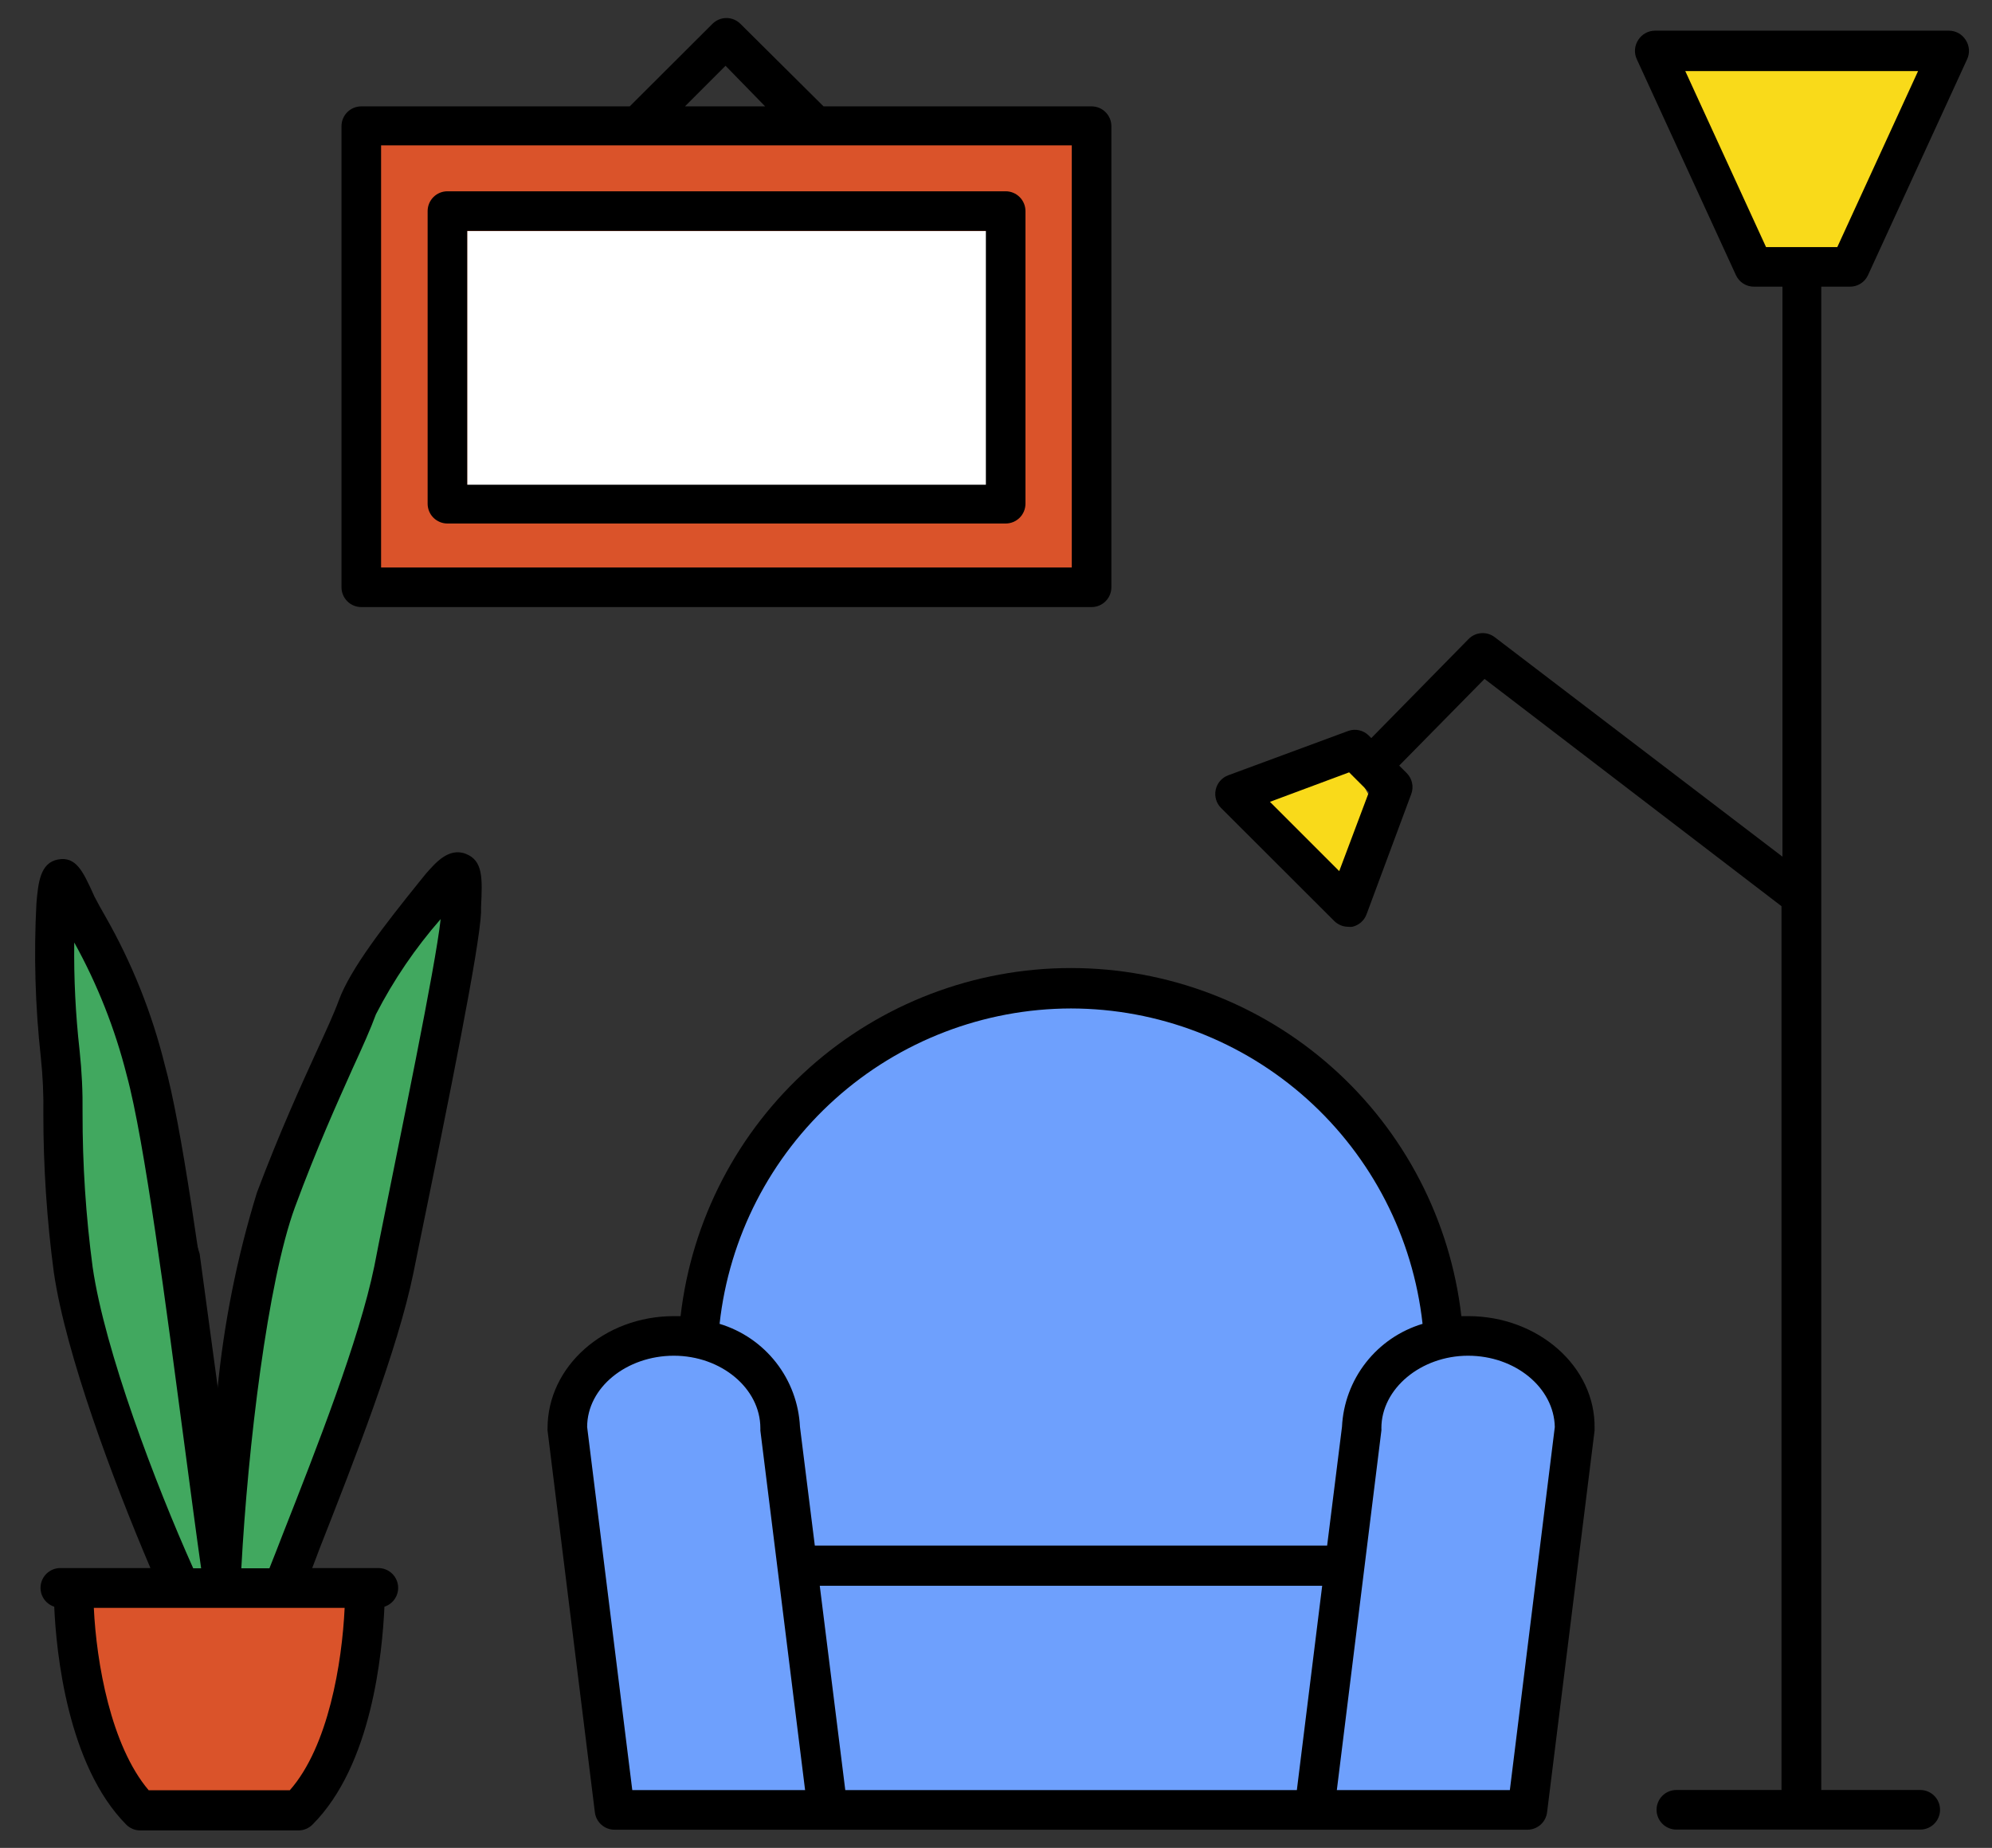
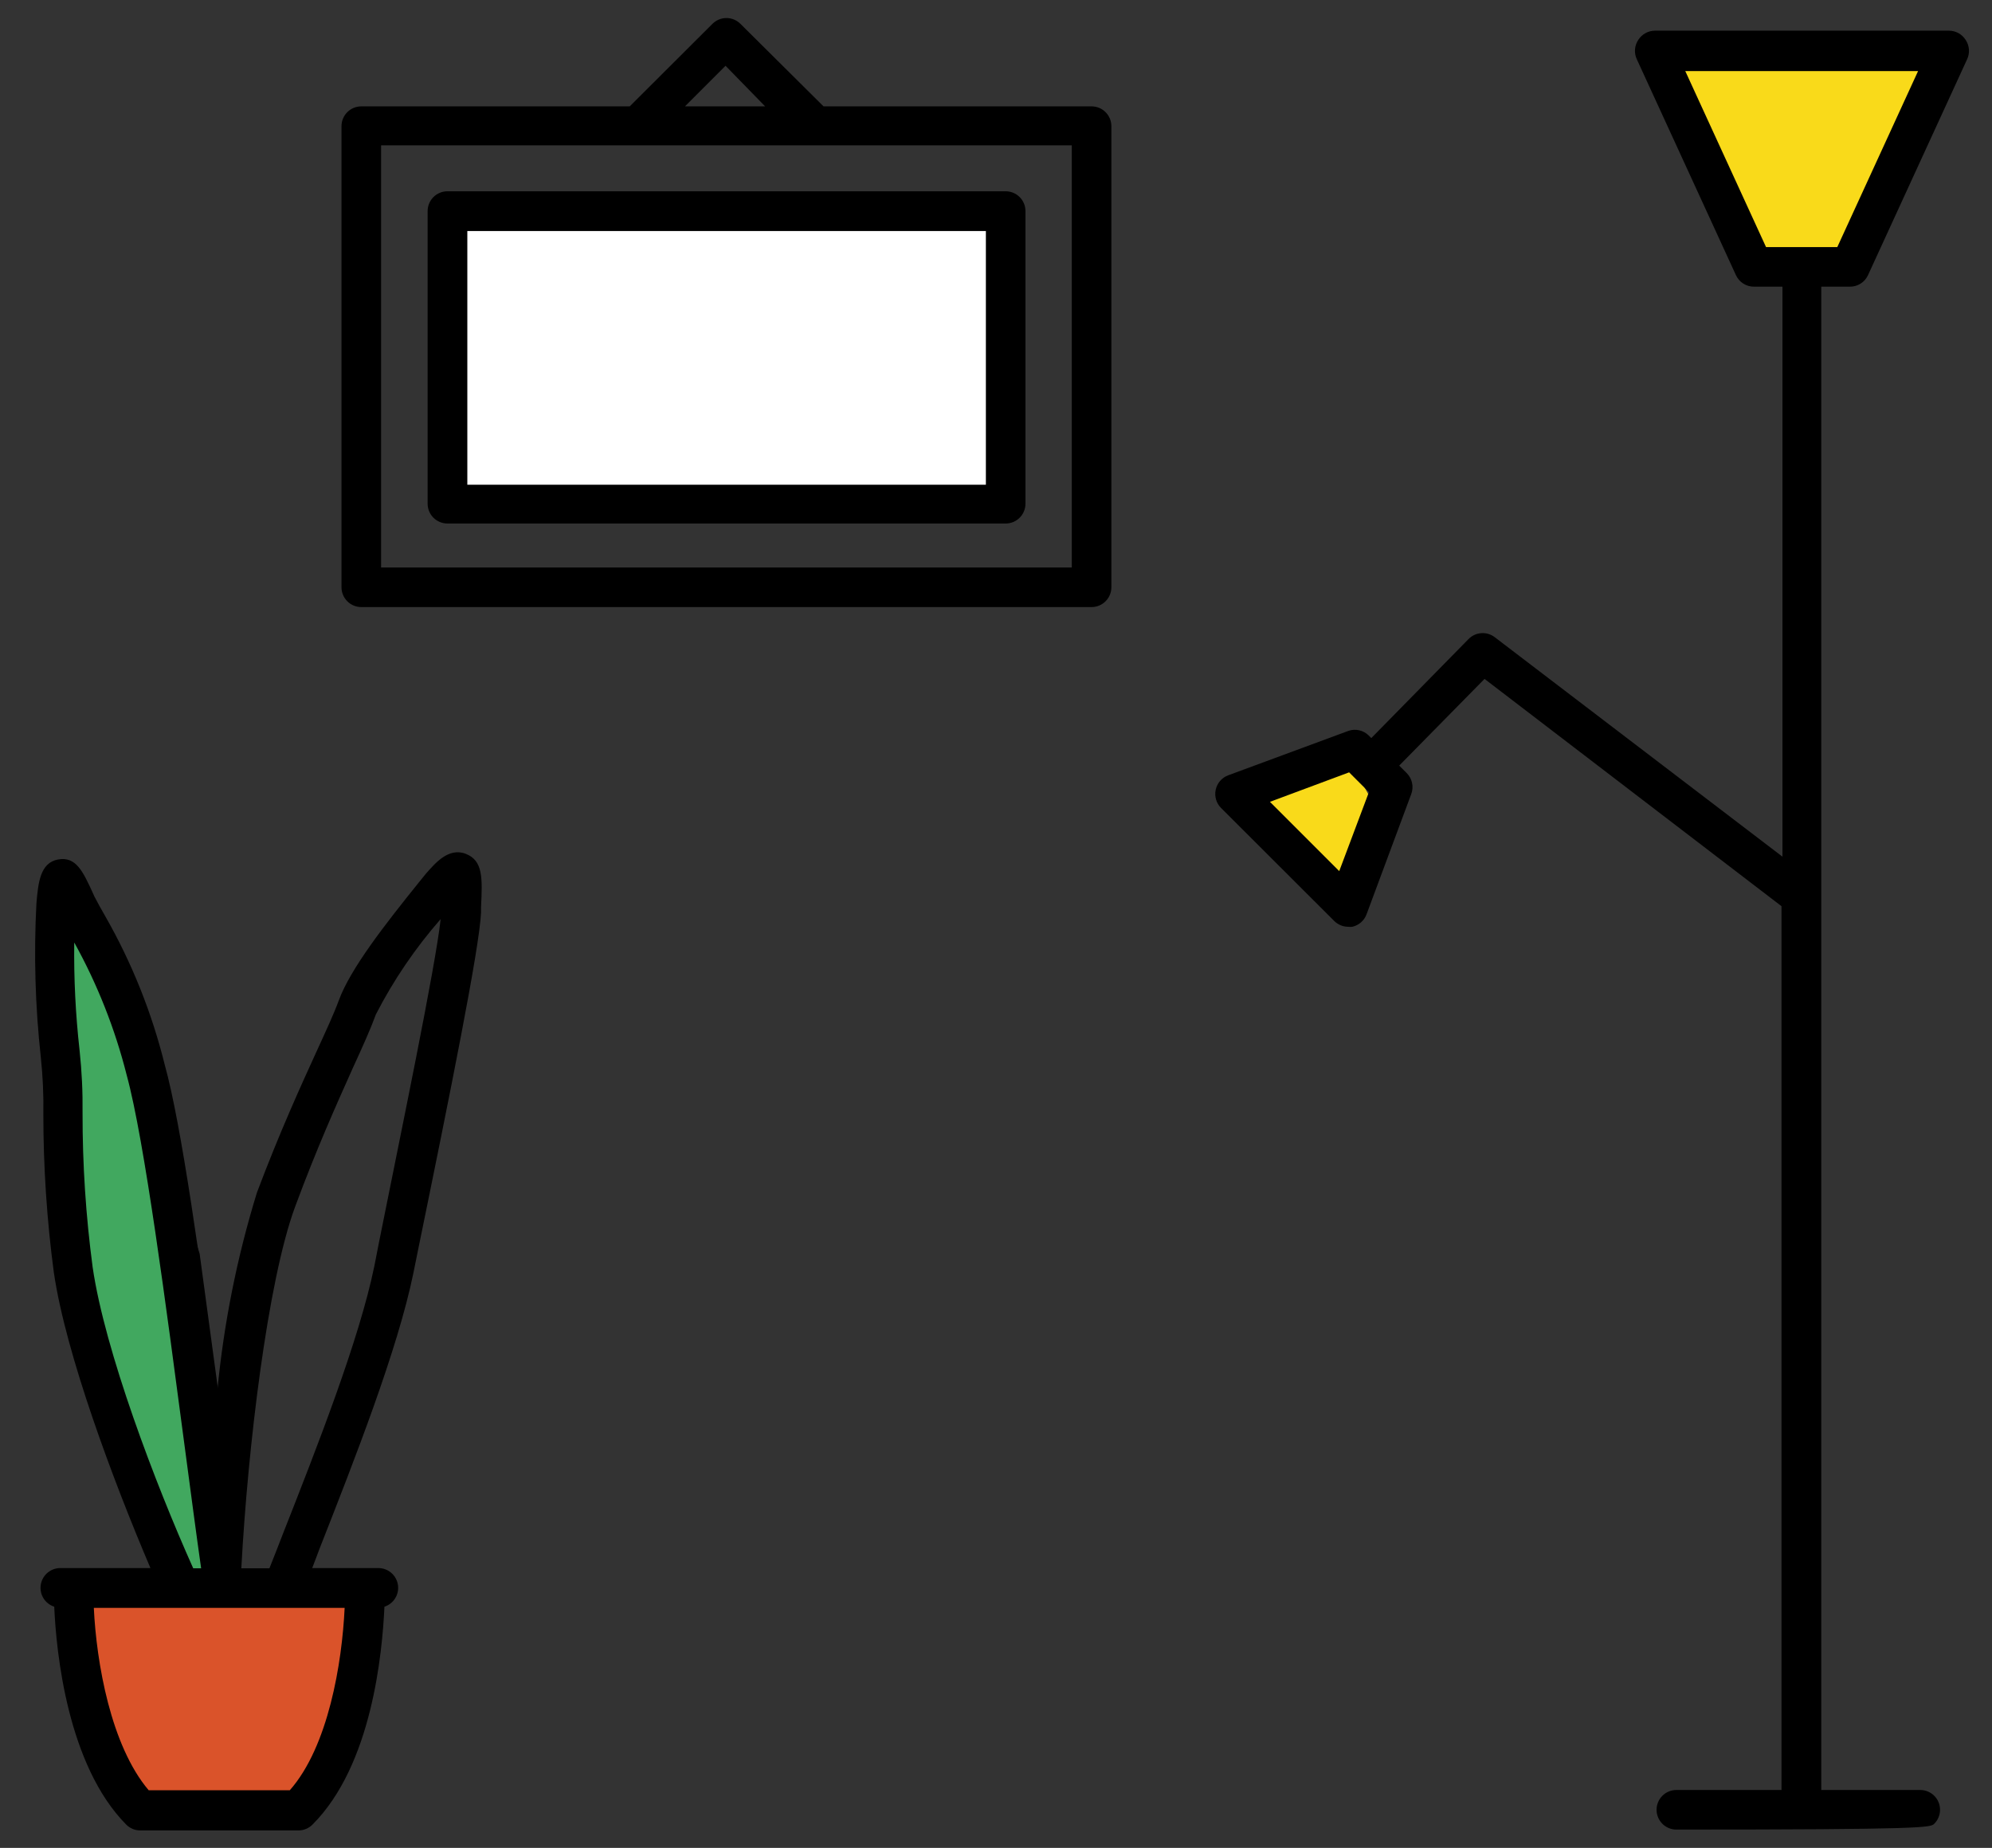
<svg xmlns="http://www.w3.org/2000/svg" width="138" height="128" viewBox="0 0 138 128" fill="none">
  <rect x="0" y="0" width="138" height="128" fill="#333333" stroke="none" />
  <g clip-path="url(#clip0_5950_1120)">
-     <path d="M42.863 124C42.863 123.6 40.53 106.833 39.363 98.5L40.863 94.5L46.863 92.5L48.863 90L50.363 84L54.863 77L60.863 72L69.363 69L75.363 68L85.363 70.5L93.363 76L97.363 82L99.363 87.5L99.863 92.5H103.363L106.863 94.5L109.363 97.5L108.363 105.5L105.863 123.5L105.363 125L102.363 125.5H62.863H44.863L42.863 124Z" fill="#6EA0FD" stroke="black" />
    <path d="M12.363 110L4.747 89.808C4.417 83.906 3.714 72.011 3.547 71.647C3.38 71.284 4.742 64.676 5.445 61.417L6.363 64.5L13.341 86.955L15.868 105.606L14.863 110L12.363 110Z" fill="#41A85F" stroke="black" />
    <path d="M120.863 17.5L115.863 4.5V3.5L134.863 3L130.863 12L127.863 18.5H124.363L120.863 17.5Z" fill="#F9DA1A" />
-     <rect x="24.363" y="9" width="51" height="32" fill="#DA532A" />
    <path d="M95.125 55.611L92.666 61.144L92.358 61.452L86.364 55.764L90.36 54.227L93.281 53.151L94.357 54.227L95.125 55.611Z" fill="#F9DA1A" />
-     <path d="M15.363 109.5L18.363 86C20.53 80.5 24.863 69.4 24.863 69C24.863 68.6 28.863 63.167 30.863 60.5L31.863 64L27.363 87L21.863 105L18.363 110L15.363 109.5Z" fill="#41A85F" stroke="black" />
    <path d="M6.363 110H24.363V120L19.863 125H10.863L6.363 120V110Z" fill="#DA532A" />
-     <path d="M101.718 91.167H101.239C100.475 84.529 97.297 78.404 92.31 73.958C87.323 69.511 80.875 67.055 74.194 67.055C67.513 67.055 61.065 69.511 56.078 73.958C51.091 78.404 47.913 84.529 47.149 91.167H46.683C41.856 91.167 37.933 94.65 37.933 98.929C37.926 98.984 37.926 99.039 37.933 99.094L41.211 125.535C41.251 125.869 41.414 126.177 41.666 126.4C41.919 126.623 42.245 126.744 42.582 126.742H105.806C106.142 126.744 106.468 126.623 106.721 126.4C106.974 126.177 107.136 125.869 107.177 125.535L110.468 99.094C110.468 99.094 110.468 98.984 110.468 98.929C110.537 94.65 106.546 91.167 101.718 91.167ZM98.701 123.999H92.612L95.698 99.094C95.704 99.039 95.704 98.984 95.698 98.929C95.698 96.186 98.441 93.909 101.705 93.909C104.969 93.909 107.657 96.118 107.712 98.847L104.598 123.999H98.701ZM49.7 123.999H43.803L40.676 98.847C40.676 96.104 43.419 93.909 46.683 93.909C49.947 93.909 52.676 96.159 52.676 98.929C52.676 98.929 52.676 99.039 52.676 99.094L55.775 123.999H49.7ZM56.791 109.846H91.597L89.842 123.999H58.559L56.791 109.846ZM74.194 69.855C80.23 69.862 86.052 72.095 90.546 76.125C95.039 80.156 97.889 85.701 98.551 91.701C96.997 92.168 95.626 93.104 94.627 94.381C93.627 95.658 93.048 97.213 92.969 98.833L91.94 107.062H56.448L55.419 98.833C55.341 97.215 54.764 95.661 53.767 94.384C52.77 93.107 51.402 92.17 49.851 91.701C50.512 85.704 53.36 80.16 57.851 76.13C62.341 72.1 68.16 69.866 74.194 69.855Z" fill="black" />
-     <path d="M128.161 19.858C128.423 19.858 128.68 19.784 128.902 19.643C129.123 19.502 129.299 19.3 129.409 19.062L136.266 4.127C136.372 3.91 136.419 3.669 136.402 3.429C136.385 3.188 136.305 2.956 136.17 2.756C136.046 2.563 135.876 2.404 135.675 2.294C135.473 2.183 135.248 2.125 135.018 2.125H114.652C114.423 2.125 114.197 2.183 113.996 2.294C113.795 2.404 113.624 2.563 113.5 2.756C113.365 2.956 113.285 3.188 113.268 3.429C113.251 3.669 113.298 3.91 113.404 4.127L120.262 19.062C120.372 19.3 120.548 19.502 120.769 19.643C120.99 19.784 121.247 19.858 121.51 19.858H123.484V59.341L103.544 44.132C103.277 43.93 102.946 43.833 102.613 43.858C102.279 43.883 101.967 44.029 101.734 44.269L95 51.126L94.808 50.934C94.629 50.763 94.407 50.642 94.165 50.587C93.924 50.531 93.672 50.542 93.436 50.619L85.084 53.705C84.868 53.785 84.675 53.919 84.524 54.094C84.373 54.269 84.268 54.479 84.22 54.706C84.171 54.93 84.18 55.163 84.245 55.384C84.309 55.604 84.428 55.805 84.591 55.967L92.421 63.785C92.675 64.043 93.02 64.191 93.382 64.196C93.482 64.209 93.583 64.209 93.683 64.196C93.907 64.146 94.114 64.04 94.287 63.89C94.46 63.739 94.592 63.547 94.671 63.332L97.77 54.994C97.861 54.745 97.879 54.476 97.82 54.218C97.762 53.96 97.63 53.725 97.441 53.54L96.933 53.032L102.844 47.026L123.416 62.77V123.99H116.134C115.77 123.99 115.421 124.135 115.164 124.392C114.907 124.649 114.762 124.998 114.762 125.362C114.762 125.726 114.907 126.074 115.164 126.331C115.421 126.589 115.77 126.733 116.134 126.733H133.03C133.393 126.733 133.742 126.589 133.999 126.331C134.257 126.074 134.401 125.726 134.401 125.362C134.401 124.998 134.257 124.649 133.999 124.392C133.742 124.135 133.393 123.99 133.03 123.99H126.172V19.858H128.161ZM92.778 60.342L87.978 55.542L93.464 53.499L94.835 54.87L92.778 60.342ZM116.751 4.923H132.879L127.283 17.115H122.346L116.751 4.923Z" fill="black" />
+     <path d="M128.161 19.858C128.423 19.858 128.68 19.784 128.902 19.643C129.123 19.502 129.299 19.3 129.409 19.062L136.266 4.127C136.372 3.91 136.419 3.669 136.402 3.429C136.385 3.188 136.305 2.956 136.17 2.756C136.046 2.563 135.876 2.404 135.675 2.294C135.473 2.183 135.248 2.125 135.018 2.125H114.652C114.423 2.125 114.197 2.183 113.996 2.294C113.795 2.404 113.624 2.563 113.5 2.756C113.365 2.956 113.285 3.188 113.268 3.429C113.251 3.669 113.298 3.91 113.404 4.127L120.262 19.062C120.372 19.3 120.548 19.502 120.769 19.643C120.99 19.784 121.247 19.858 121.51 19.858H123.484V59.341L103.544 44.132C103.277 43.93 102.946 43.833 102.613 43.858C102.279 43.883 101.967 44.029 101.734 44.269L95 51.126L94.808 50.934C94.629 50.763 94.407 50.642 94.165 50.587C93.924 50.531 93.672 50.542 93.436 50.619L85.084 53.705C84.868 53.785 84.675 53.919 84.524 54.094C84.373 54.269 84.268 54.479 84.22 54.706C84.171 54.93 84.18 55.163 84.245 55.384C84.309 55.604 84.428 55.805 84.591 55.967L92.421 63.785C92.675 64.043 93.02 64.191 93.382 64.196C93.482 64.209 93.583 64.209 93.683 64.196C93.907 64.146 94.114 64.04 94.287 63.89C94.46 63.739 94.592 63.547 94.671 63.332L97.77 54.994C97.861 54.745 97.879 54.476 97.82 54.218C97.762 53.96 97.63 53.725 97.441 53.54L96.933 53.032L102.844 47.026L123.416 62.77V123.99H116.134C115.77 123.99 115.421 124.135 115.164 124.392C114.907 124.649 114.762 124.998 114.762 125.362C114.762 125.726 114.907 126.074 115.164 126.331C115.421 126.589 115.77 126.733 116.134 126.733C133.393 126.733 133.742 126.589 133.999 126.331C134.257 126.074 134.401 125.726 134.401 125.362C134.401 124.998 134.257 124.649 133.999 124.392C133.742 124.135 133.393 123.99 133.03 123.99H126.172V19.858H128.161ZM92.778 60.342L87.978 55.542L93.464 53.499L94.835 54.87L92.778 60.342ZM116.751 4.923H132.879L127.283 17.115H122.346L116.751 4.923Z" fill="black" />
    <path d="M32.256 59.139C31.049 58.686 30.13 59.824 29.513 60.51L29.047 61.086C26.66 64.048 24.26 67.12 23.465 69.315C23.122 70.247 22.587 71.399 21.915 72.867C20.859 75.184 19.405 78.352 17.801 82.604C16.424 87.07 15.505 91.666 15.058 96.318C13.92 87.678 12.576 77.927 11.41 73.744C10.518 70.147 9.134 66.691 7.296 63.472C6.994 62.951 6.747 62.499 6.541 62.101L6.418 61.827C5.746 60.359 5.252 59.303 4.018 59.536C2.784 59.769 2.647 61.127 2.523 62.581C2.337 66.126 2.438 69.681 2.825 73.21C2.966 74.526 3.026 75.849 3.003 77.173C3.003 80.842 3.246 84.507 3.73 88.144C4.553 93.781 7.844 102.572 10.423 108.62H4.1C3.781 108.638 3.478 108.768 3.244 108.986C3.01 109.204 2.859 109.497 2.819 109.815C2.778 110.132 2.849 110.454 3.021 110.724C3.192 110.994 3.453 111.196 3.757 111.294C3.895 114.462 4.676 122.265 8.736 126.38C8.863 126.51 9.014 126.612 9.181 126.683C9.349 126.754 9.528 126.791 9.709 126.791H20.681C20.862 126.791 21.042 126.754 21.209 126.683C21.376 126.612 21.528 126.51 21.655 126.38C25.769 122.265 26.482 114.517 26.633 111.294C26.938 111.196 27.198 110.994 27.369 110.724C27.541 110.454 27.613 110.132 27.572 109.815C27.531 109.497 27.381 109.204 27.147 108.986C26.913 108.768 26.61 108.638 26.29 108.62H21.627C21.792 108.181 21.97 107.742 22.148 107.248C24.548 101.145 27.538 93.534 28.635 88.199L28.951 86.636C31.2 75.664 33.216 65.667 33.325 63.212V62.841C33.422 60.839 33.476 59.605 32.256 59.139ZM25.933 87.705C24.878 92.835 21.943 100.295 19.584 106.288C19.268 107.111 18.967 107.879 18.665 108.633H16.718C17.17 100.24 18.541 88.775 20.434 83.619C21.956 79.504 23.328 76.474 24.425 74.019C25.124 72.496 25.673 71.276 26.043 70.261C27.264 67.887 28.77 65.672 30.528 63.664C30.157 67.038 27.785 78.407 26.249 86.087L25.933 87.705ZM10.299 124.007C7.68 120.921 6.679 115.175 6.5 111.376H23.876C23.698 115.175 22.752 120.976 20.078 124.007H10.299ZM5.719 77.091C5.737 75.643 5.668 74.196 5.513 72.757C5.235 70.275 5.111 67.779 5.143 65.283C6.746 68.175 7.968 71.264 8.777 74.471C10.011 78.983 11.52 90.585 12.754 99.897C13.22 103.395 13.618 106.425 13.934 108.633H13.385C10.765 102.791 7.255 93.548 6.418 87.774C5.947 84.233 5.713 80.664 5.719 77.091Z" fill="black" />
    <rect x="32.363" y="16" width="38" height="19" fill="white" />
    <path d="M25.029 42.051H75.621C75.985 42.051 76.334 41.907 76.591 41.649C76.848 41.392 76.993 41.043 76.993 40.68V8.739C76.993 8.375 76.848 8.027 76.591 7.769C76.334 7.512 75.985 7.368 75.621 7.368H57.052L51.292 1.649C51.035 1.393 50.688 1.25 50.325 1.25C49.963 1.25 49.615 1.393 49.358 1.649L43.626 7.368H25.029C24.665 7.368 24.317 7.512 24.059 7.769C23.802 8.027 23.658 8.375 23.658 8.739V40.68C23.658 41.043 23.802 41.392 24.059 41.649C24.317 41.907 24.665 42.051 25.029 42.051ZM26.401 10.069H74.25V39.308H26.401V10.069ZM47.452 7.368L50.263 4.556L53.006 7.368H47.452Z" fill="black" />
    <path d="M69.67 13.25H30.996C30.632 13.25 30.283 13.395 30.026 13.652C29.769 13.909 29.625 14.258 29.625 14.621V34.891C29.625 35.255 29.769 35.604 30.026 35.861C30.283 36.118 30.632 36.263 30.996 36.263H69.67C70.034 36.263 70.383 36.118 70.64 35.861C70.897 35.604 71.041 35.255 71.041 34.891V14.621C71.041 14.258 70.897 13.909 70.64 13.652C70.383 13.395 70.034 13.25 69.67 13.25ZM68.299 33.575H32.367V15.993H68.299V33.575Z" fill="black" />
  </g>
  <defs>
    <clipPath id="clip0_5950_1120">
      <rect width="137.143" height="128" fill="white" transform="translate(0.823)" />
    </clipPath>
  </defs>
</svg>